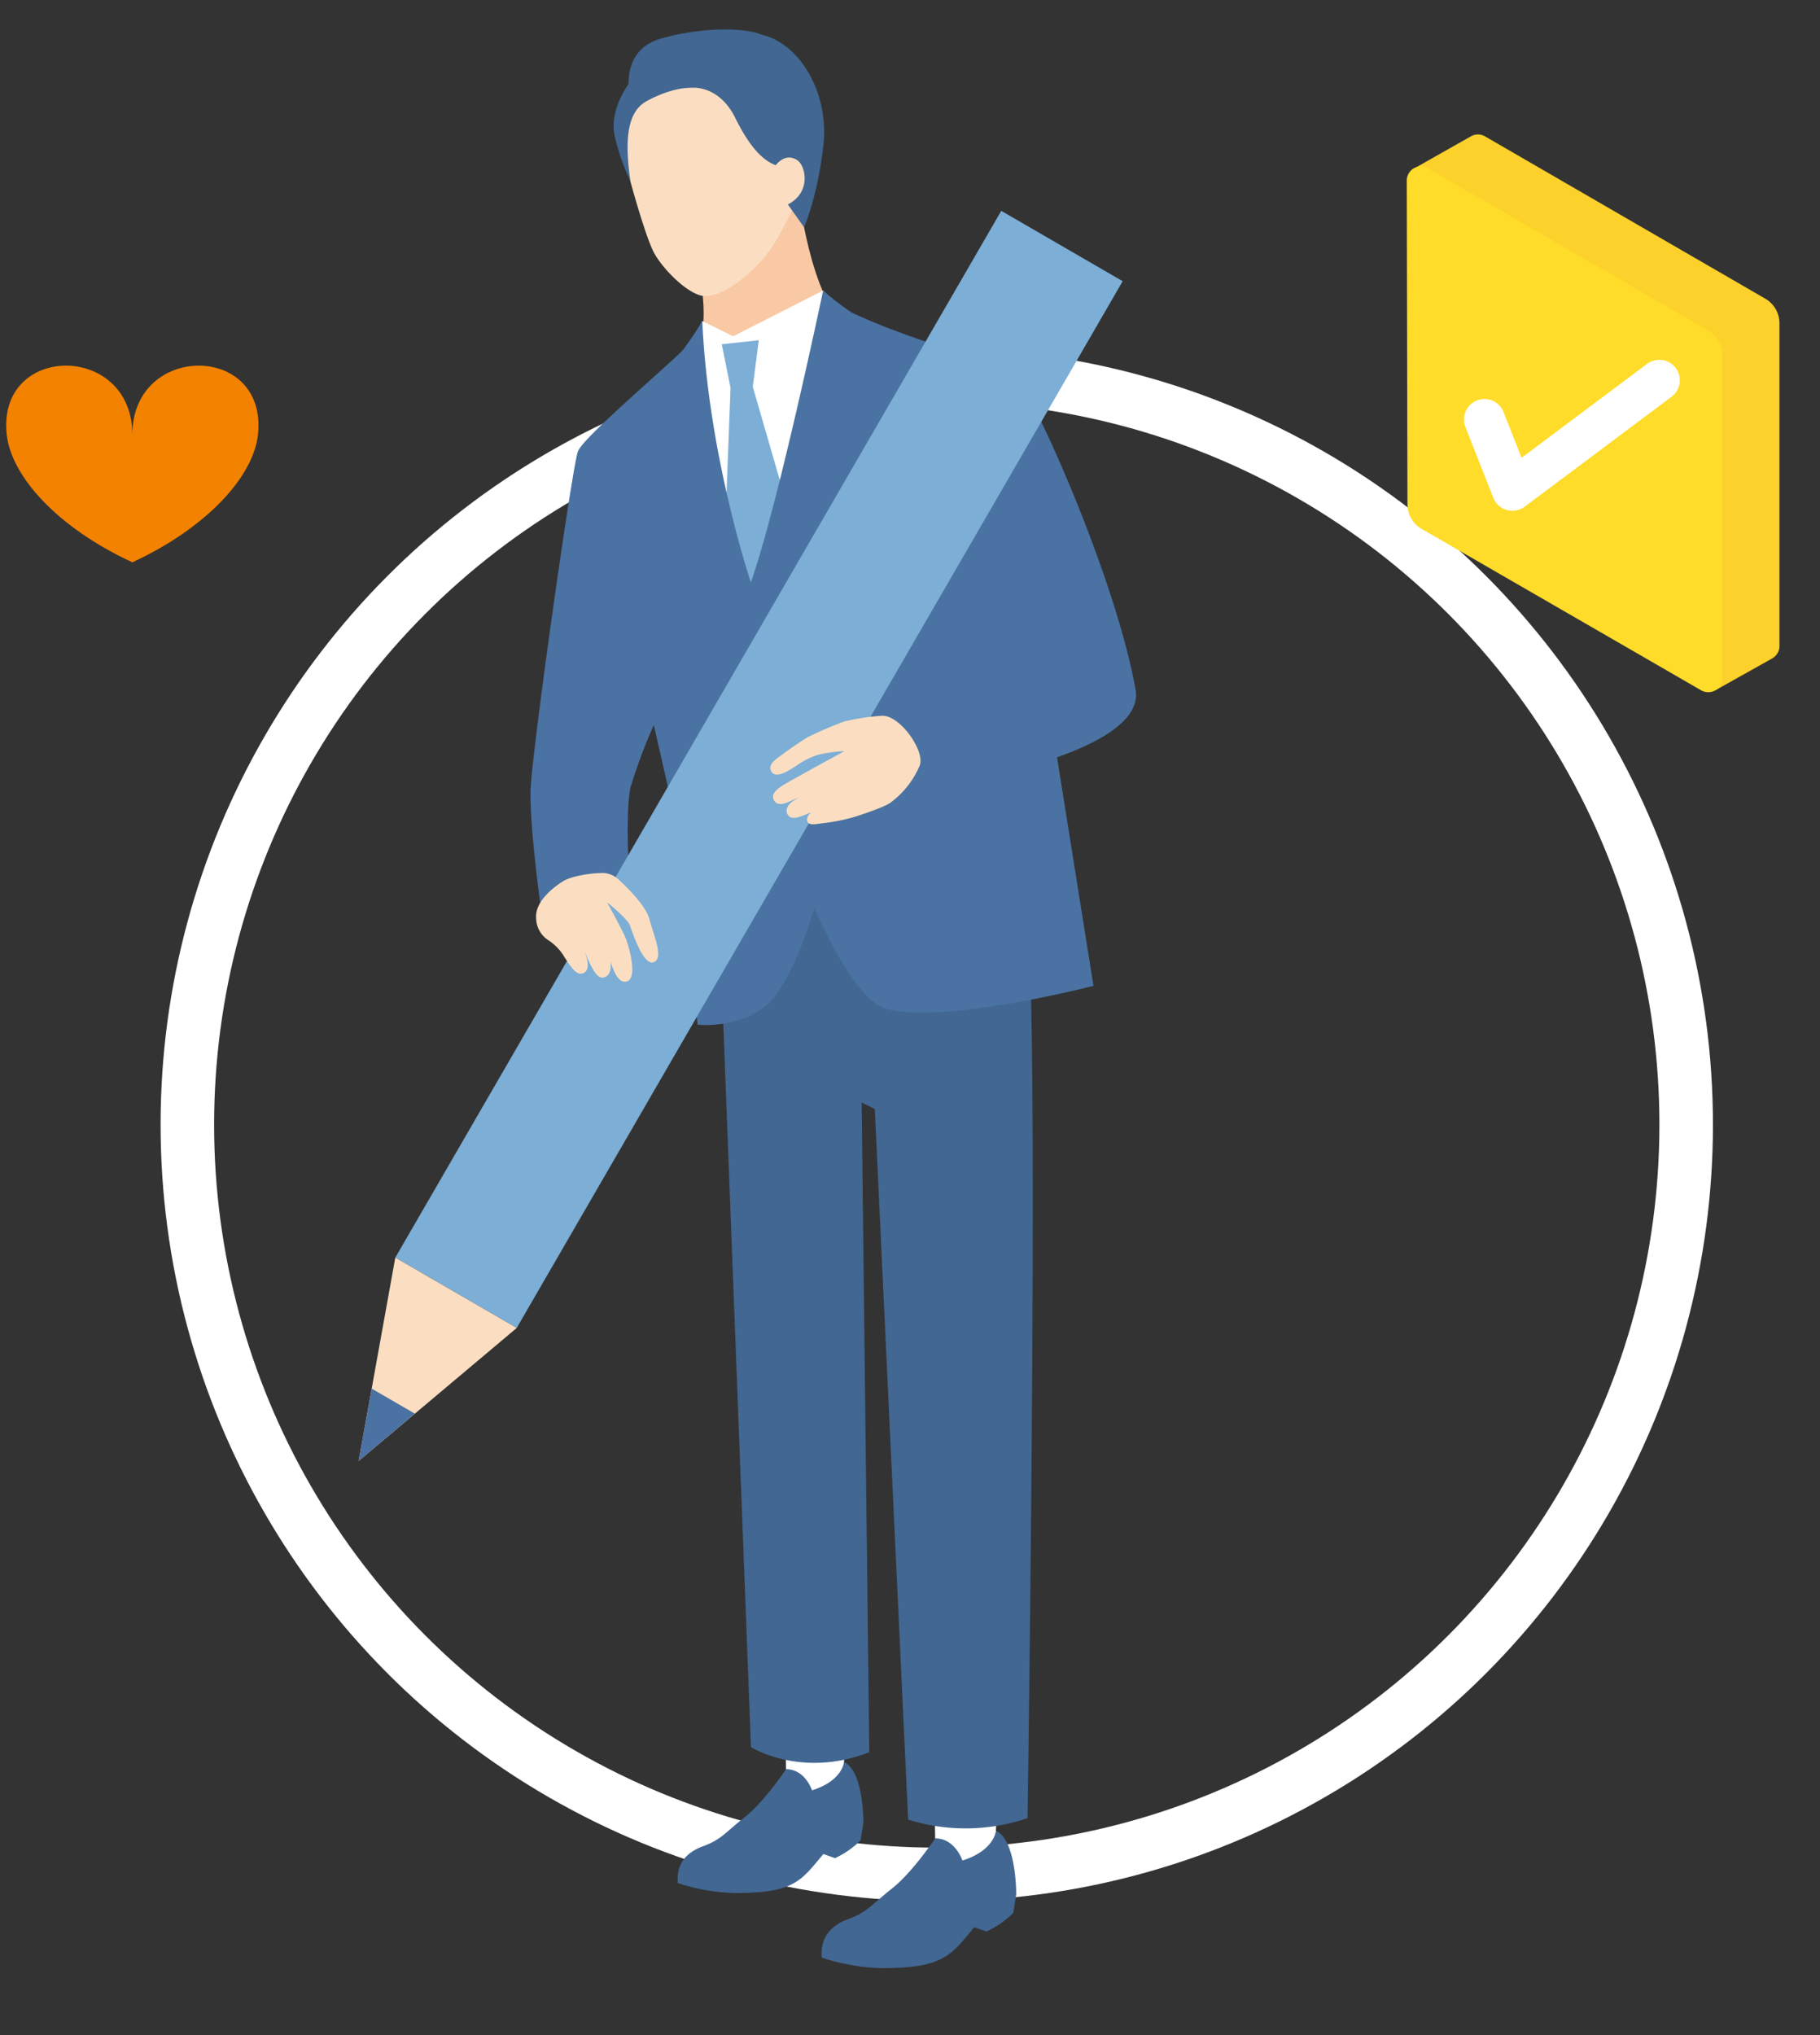
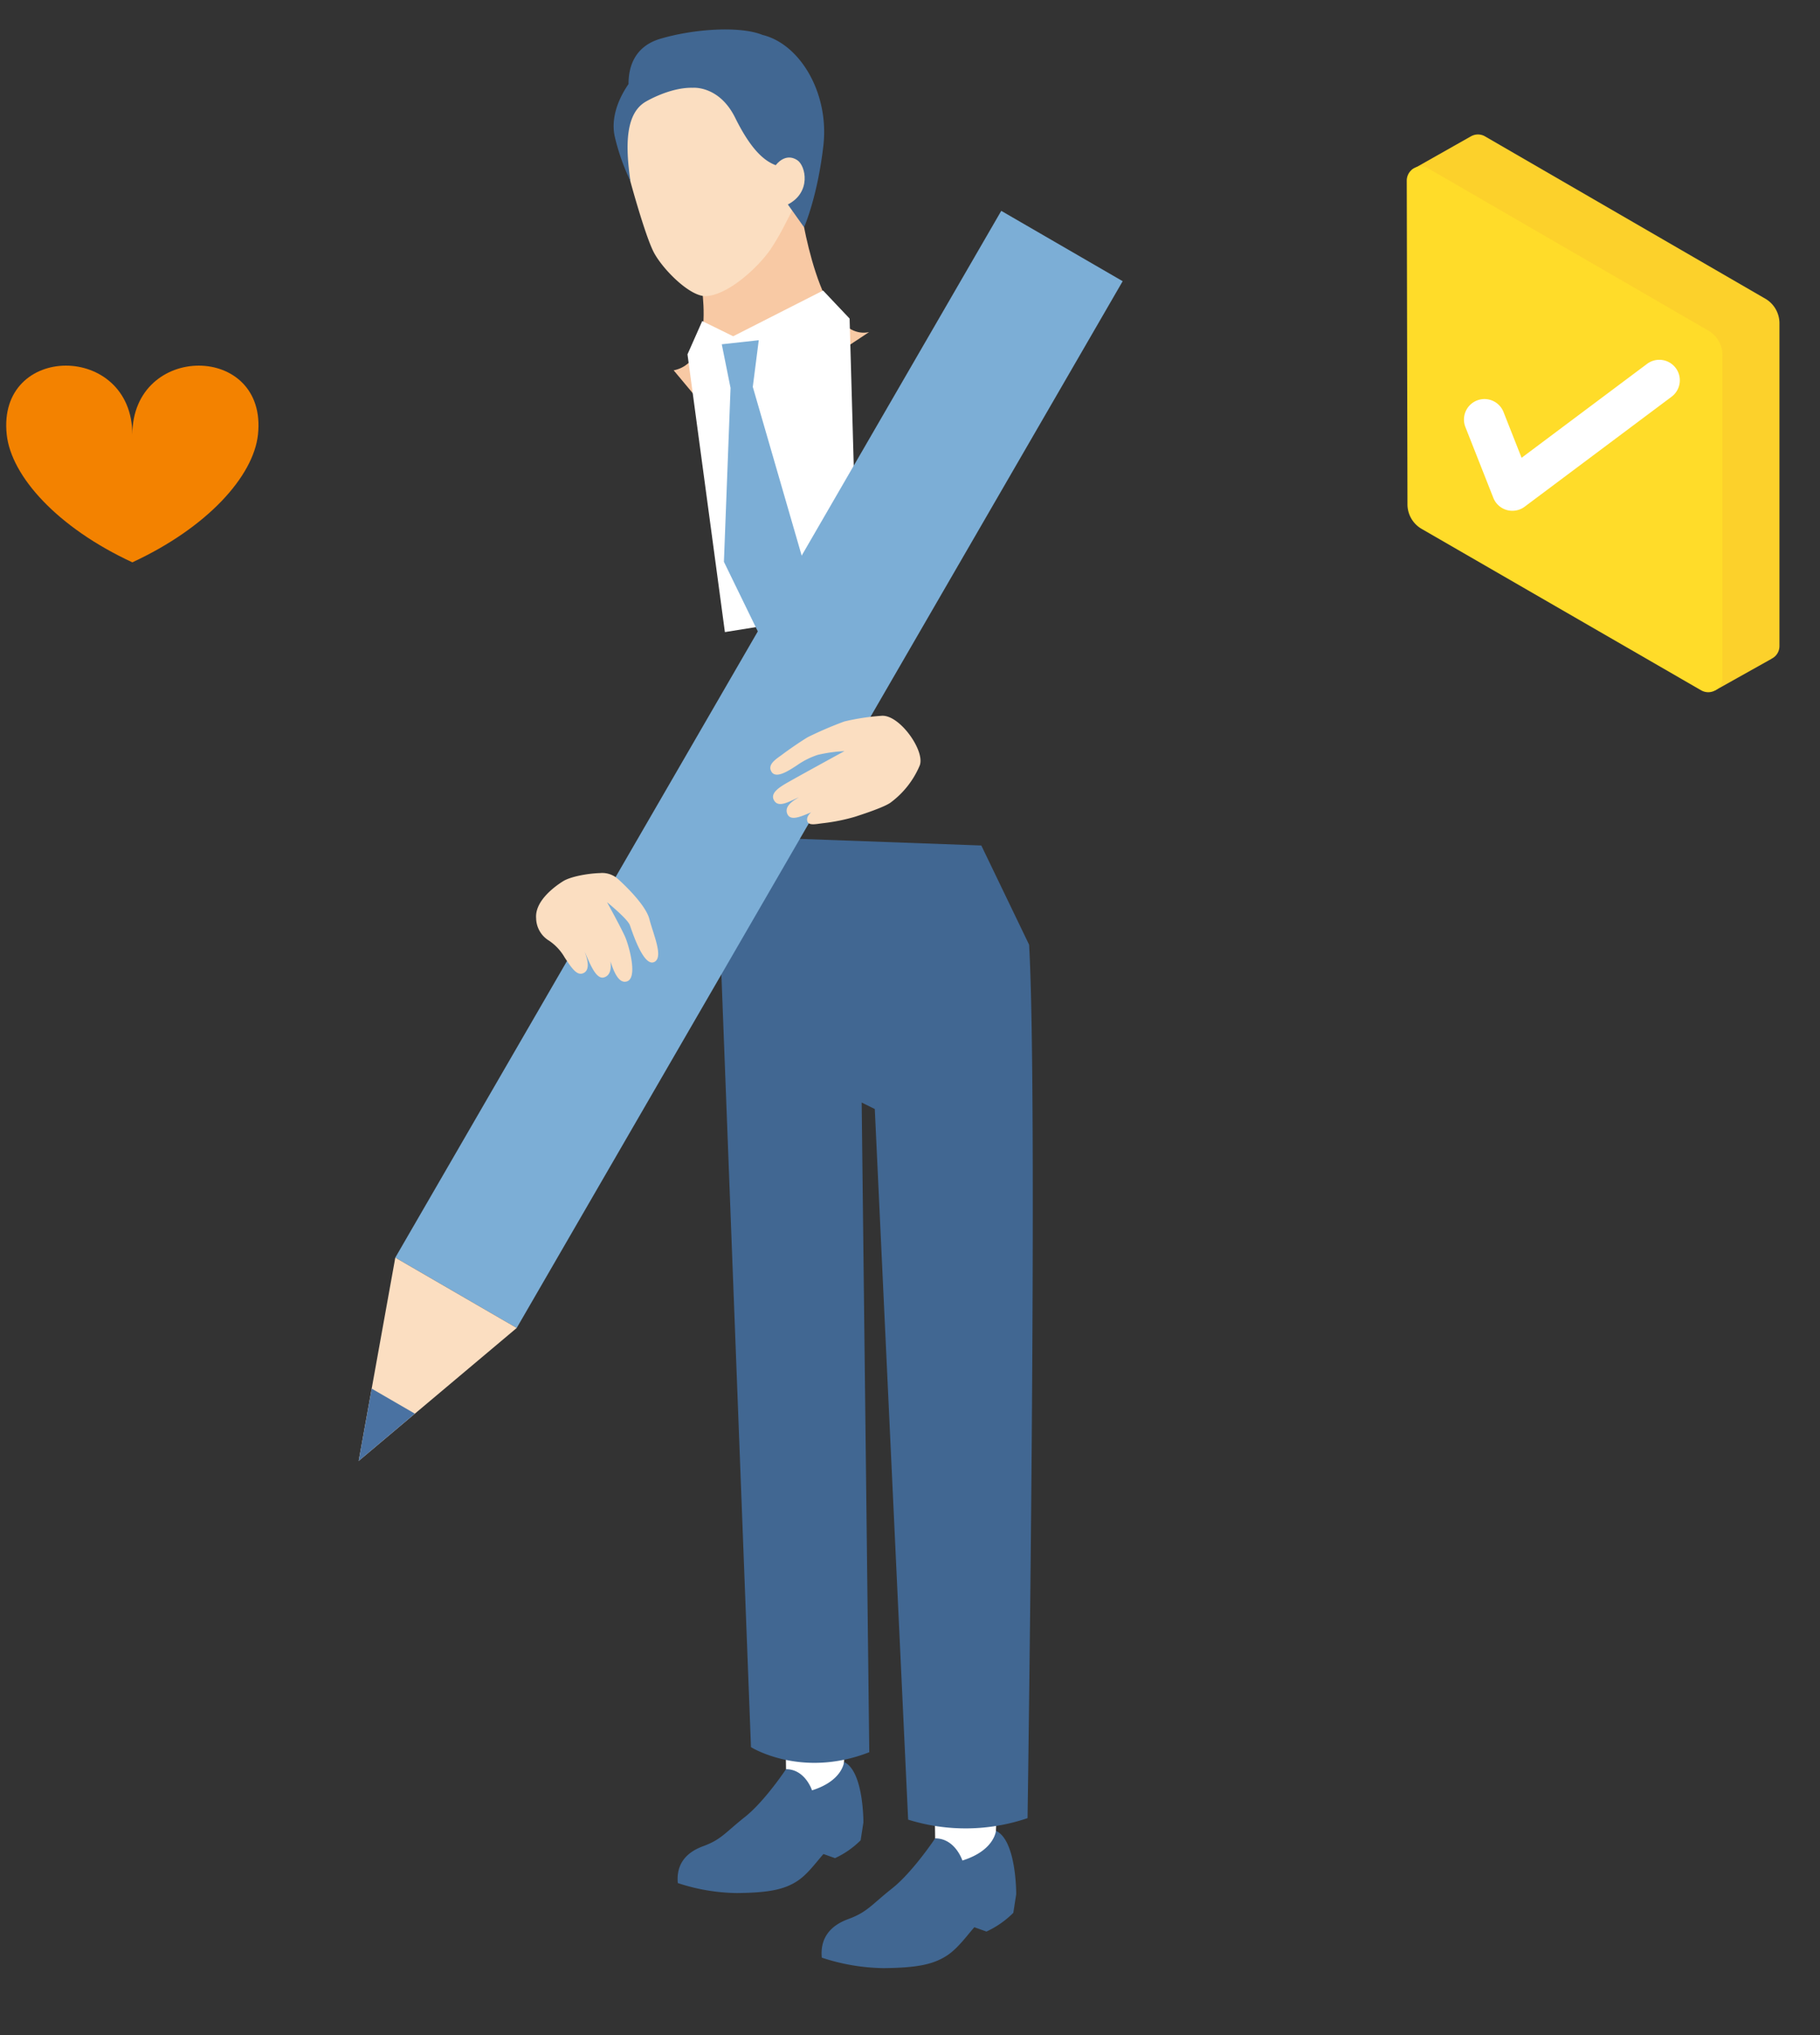
<svg xmlns="http://www.w3.org/2000/svg" width="340" height="380">
  <rect width="100%" height="100%" fill="#333333" stroke="none" />
  <defs>
    <clipPath id="a">
      <path data-name="長方形 34755" fill="none" d="M0 0h265.42v362H0z" />
    </clipPath>
  </defs>
  <g data-name="グループ 36945">
    <g data-name="楕円形 590" transform="translate(30 65)" fill="none" stroke="#fff" stroke-width="10">
      <circle cx="145" cy="145" r="145" stroke="none" />
-       <circle cx="145" cy="145" r="140" />
    </g>
    <g data-name="グループ 36801">
      <g data-name="グループ 36798">
        <g data-name="グループ 36797" clip-path="url(#a)" transform="translate(67 5.5)">
          <path data-name="パス 13999" d="M67.998 74.608l27.35-18.093c-9.407 1.951-12.843-23.66-12.843-23.66l-10.842 6.236-8.243 5.1s4.267 17.7-4.57 19.459z" fill="#f8c9a4" />
          <path data-name="パス 14000" d="M77.014 40.96c-2.223 3.289-7.851 8.59-12.1 8.832-2.93.167-7.976-4.859-9.717-8.064-1.516-2.791-4.137-12.223-4.608-14.012s-5.59-18.435 9.908-24.218c15.934-5.941 22.344 5.715 23.711 11.058 1.29 5.038 1.1 11.235-4.4 21.526a44.557 44.557 0 01-2.8 4.877" fill="#fbdec1" />
          <path data-name="パス 14001" d="M75.451 1.022c-4.14-1.687-12.67-1.172-19.069.709-5.017 1.474-5.978 5.529-5.964 8.461-2.141 3.1-3.319 6.673-2.543 9.941a40.826 40.826 0 002.9 8.2c-1.036-7.048-.811-12.708 2.848-14.844 0 0 4.5-2.7 8.756-2.6 0 0 4.949-.492 7.962 5.6 2.917 5.895 5.41 8.1 7.681 8.893l2.161 7.3 3.027 4.254s2.495-5.575 3.608-15.248c1.121-9.78-4.36-18.968-11.367-20.666" fill="#416792" />
          <path data-name="パス 14002" d="M80.173 32.686c4.423-2.275 3.369-7.227 1.767-8.284-2.262-1.492-3.982.9-3.982.9l-1.298 1.242 2.56 6.685z" fill="#fbdec1" />
          <path data-name="パス 14003" d="M79.84 324.849l-.13-8.586 11.259-.17-.293 7.41.263 6.531-7.8 2.7z" fill="#fff" />
          <path data-name="パス 14004" d="M90.676 323.507s-.253 3.5-5.98 5.294c0 0-1.281-3.954-4.856-3.948 0 0-4.007 6.021-7.67 8.914s-4.426 4.23-7.809 5.463-5.048 3.53-4.736 6.883a36.418 36.418 0 0011.016 1.868c5.612-.06 8.78-.553 11.388-2.3 1.811-1.214 3.277-3.236 4.8-4.991l2.161.77a16.562 16.562 0 004.789-3.336l.516-3.319s.073-9.6-3.615-11.3" fill="#416792" />
          <path data-name="パス 14005" d="M107.698 337.769l-.136-9 11.8-.178-.308 7.763.276 6.842-8.17 2.83z" fill="#fff" />
          <path data-name="パス 14006" d="M119.053 336.358s-.264 3.672-6.265 5.546c0 0-1.341-4.142-5.087-4.135 0 0-4.2 6.308-8.035 9.339s-4.638 4.431-8.181 5.723-5.289 3.7-4.961 7.211a38.156 38.156 0 0011.541 1.957c5.878-.064 9.2-.579 11.93-2.411 1.9-1.272 3.433-3.389 5.024-5.228l2.264.806a17.364 17.364 0 005.018-3.495l.541-3.477s.076-10.061-3.788-11.836" fill="#416792" />
          <path data-name="パス 14007" d="M67.292 164.103l6 156.631s9.39 5.911 22.1.948l-1.42-121.314 2.45 1.215 6.23 132.687a36 36 0 0022.308-.277s1.99-133.385.29-163.093l-8.925-18.524-40.246-1.468z" fill="#416792" />
          <path data-name="パス 14008" d="M91.716 53.984l-4.951-5.233-16.8 8.537-5.779-2.836-2.753 6.213 6.988 51.861 24.832-3.984z" fill="#fff" />
          <path data-name="パス 14009" d="M73.631 66.736l1.115-8.71-6.91.758 1.64 8.157-1.239 32.463 6.6 13.545 8.13-14z" fill="#7caed6" />
-           <path data-name="パス 14010" d="M145.136 123.224c-3.783-21.065-19.088-55.043-22.28-58.159-3.048-2.976-19.048-6.64-30.787-12.228a50.5 50.5 0 01-5.3-4.086s-8.424 40.217-13.5 54.473c0 0-7.927-23.4-9.071-48.772a59.284 59.284 0 01-3.766 5.581c-5.4 5.142-18.682 16.423-19.484 18.794-1.157 3.416-8.813 57.494-8.847 63.663-.046 8.418 2.413 25 2.413 25l16.264-5.272s-1.147-15.013 0-20.642a100.055 100.055 0 014.362-11.7c1.74 7.587 3.3 14.482 3.894 17.329l4.284 38.63s6.9.786 12.292-3.139 9.516-18.666 9.516-18.666 7.045 16.988 13.4 18.83c10.485 3.037 38.749-4.28 38.749-4.28s-4.755-29.812-6.809-42.668c8.656-3.068 15.647-7.26 14.673-12.685" fill="#4a72a2" />
          <path data-name="長方形 34754" fill="#7caed6" d="M6.846 229.327L120.048 33.87l22.683 13.137L29.528 242.464z" />
          <path data-name="パス 14011" d="M6.847 229.327L0 267.3l29.53-24.836z" fill="#fbdec1" />
          <path data-name="パス 14012" d="M2.435 253.79l8.067 4.672L0 267.3z" fill="#4a72a2" />
          <path data-name="パス 14013" d="M42.085 176.157c1.384-.749.383-3.261.142-3.951.827 1.818 2.022 5.219 3.575 4.806 1.334-.354 1.391-1.887 1.235-3.021.67 2.1 1.6 4.221 3.072 3.765 2.1-.649.381-6.64-.275-8.2s-3.429-6.592-3.429-6.592 3.83 3.1 4.266 4.3 2.521 7.762 4.517 6.881c1.852-.816-.124-5.107-.87-8.02-.772-3.015-5.869-7.489-5.869-7.489a4.4 4.4 0 00-3.369-1.111c-2.326.066-5.516.666-6.88 1.516s-5.3 3.6-5.044 6.9a4.985 4.985 0 002.417 4.209 9.457 9.457 0 012.919 3.141c1.4 2.13 2.364 3.53 3.595 2.865" fill="#fbdec1" />
          <path data-name="パス 14014" d="M79.177 135.359c1.082-.806 3.171-2.275 4.739-3.218a71.053 71.053 0 016.821-2.926 43.006 43.006 0 016.991-1.063c3.391-.214 8.264 6.761 7.046 9.386a16.627 16.627 0 01-5.258 6.715c-1.093.93-5.68 2.391-6.779 2.752a35.309 35.309 0 01-5.934 1.2c-1.287.14-2.7.529-2.974-.339-.295-.932.709-1.685.709-1.685-1.724.689-3.835 1.757-4.457.3s1.118-2.5 2.158-3.1c-1.714.709-3.66 1.993-4.561.689s.668-2.35 1.678-3 11.392-6.315 11.392-6.315a27.3 27.3 0 00-4.991.7 14.665 14.665 0 00-3.863 1.942c-1.683 1.1-3.959 2.574-4.78 1.187s.979-2.413 2.062-3.22" fill="#fbdec1" />
        </g>
      </g>
      <g data-name="グループ 36800">
        <g data-name="グループ 36799" clip-path="url(#a)" transform="translate(67 5.5)">
          <path data-name="パス 14015" d="M262.768 50.266l-52.343-30.3a2.622 2.622 0 00-2.731.053l-.01-.005-10.966 6.2v62.54l56.728 34.642 10.479-5.867v-.018a2.62 2.62 0 001.5-2.371V54.866a5.314 5.314 0 00-2.652-4.6" fill="#fcd12b" />
          <path data-name="パス 14016" d="M254.78 60.819v60.278a2.656 2.656 0 01-3.985 2.3L198.589 93.26a5.312 5.312 0 01-2.657-4.589l-.132-60.439a2.657 2.657 0 013.987-2.305l52.343 30.3a5.312 5.312 0 012.652 4.6" fill="#ffdc29" />
          <path data-name="パス 14017" d="M215.534 89.877a3.822 3.822 0 01-3.562-2.422l-5.19-13.146a3.828 3.828 0 117.12-2.811l3.35 8.485 23.39-17.5a3.828 3.828 0 114.585 6.13l-27.4 20.5a3.827 3.827 0 01-2.292.762" fill="#fff" />
        </g>
      </g>
    </g>
    <path data-name="パス 14018" d="M24.725 105c14.026-6.491 22.622-16.08 23.466-23.833 1.867-17.14-23.466-17.241-23.466 0 0-17.241-25.334-17.14-23.466 0 .844 7.753 9.44 17.342 23.466 23.833" fill="#f38200" />
-     <path data-name="長方形 34878" fill="none" d="M0 0h340v380H0z" />
  </g>
</svg>